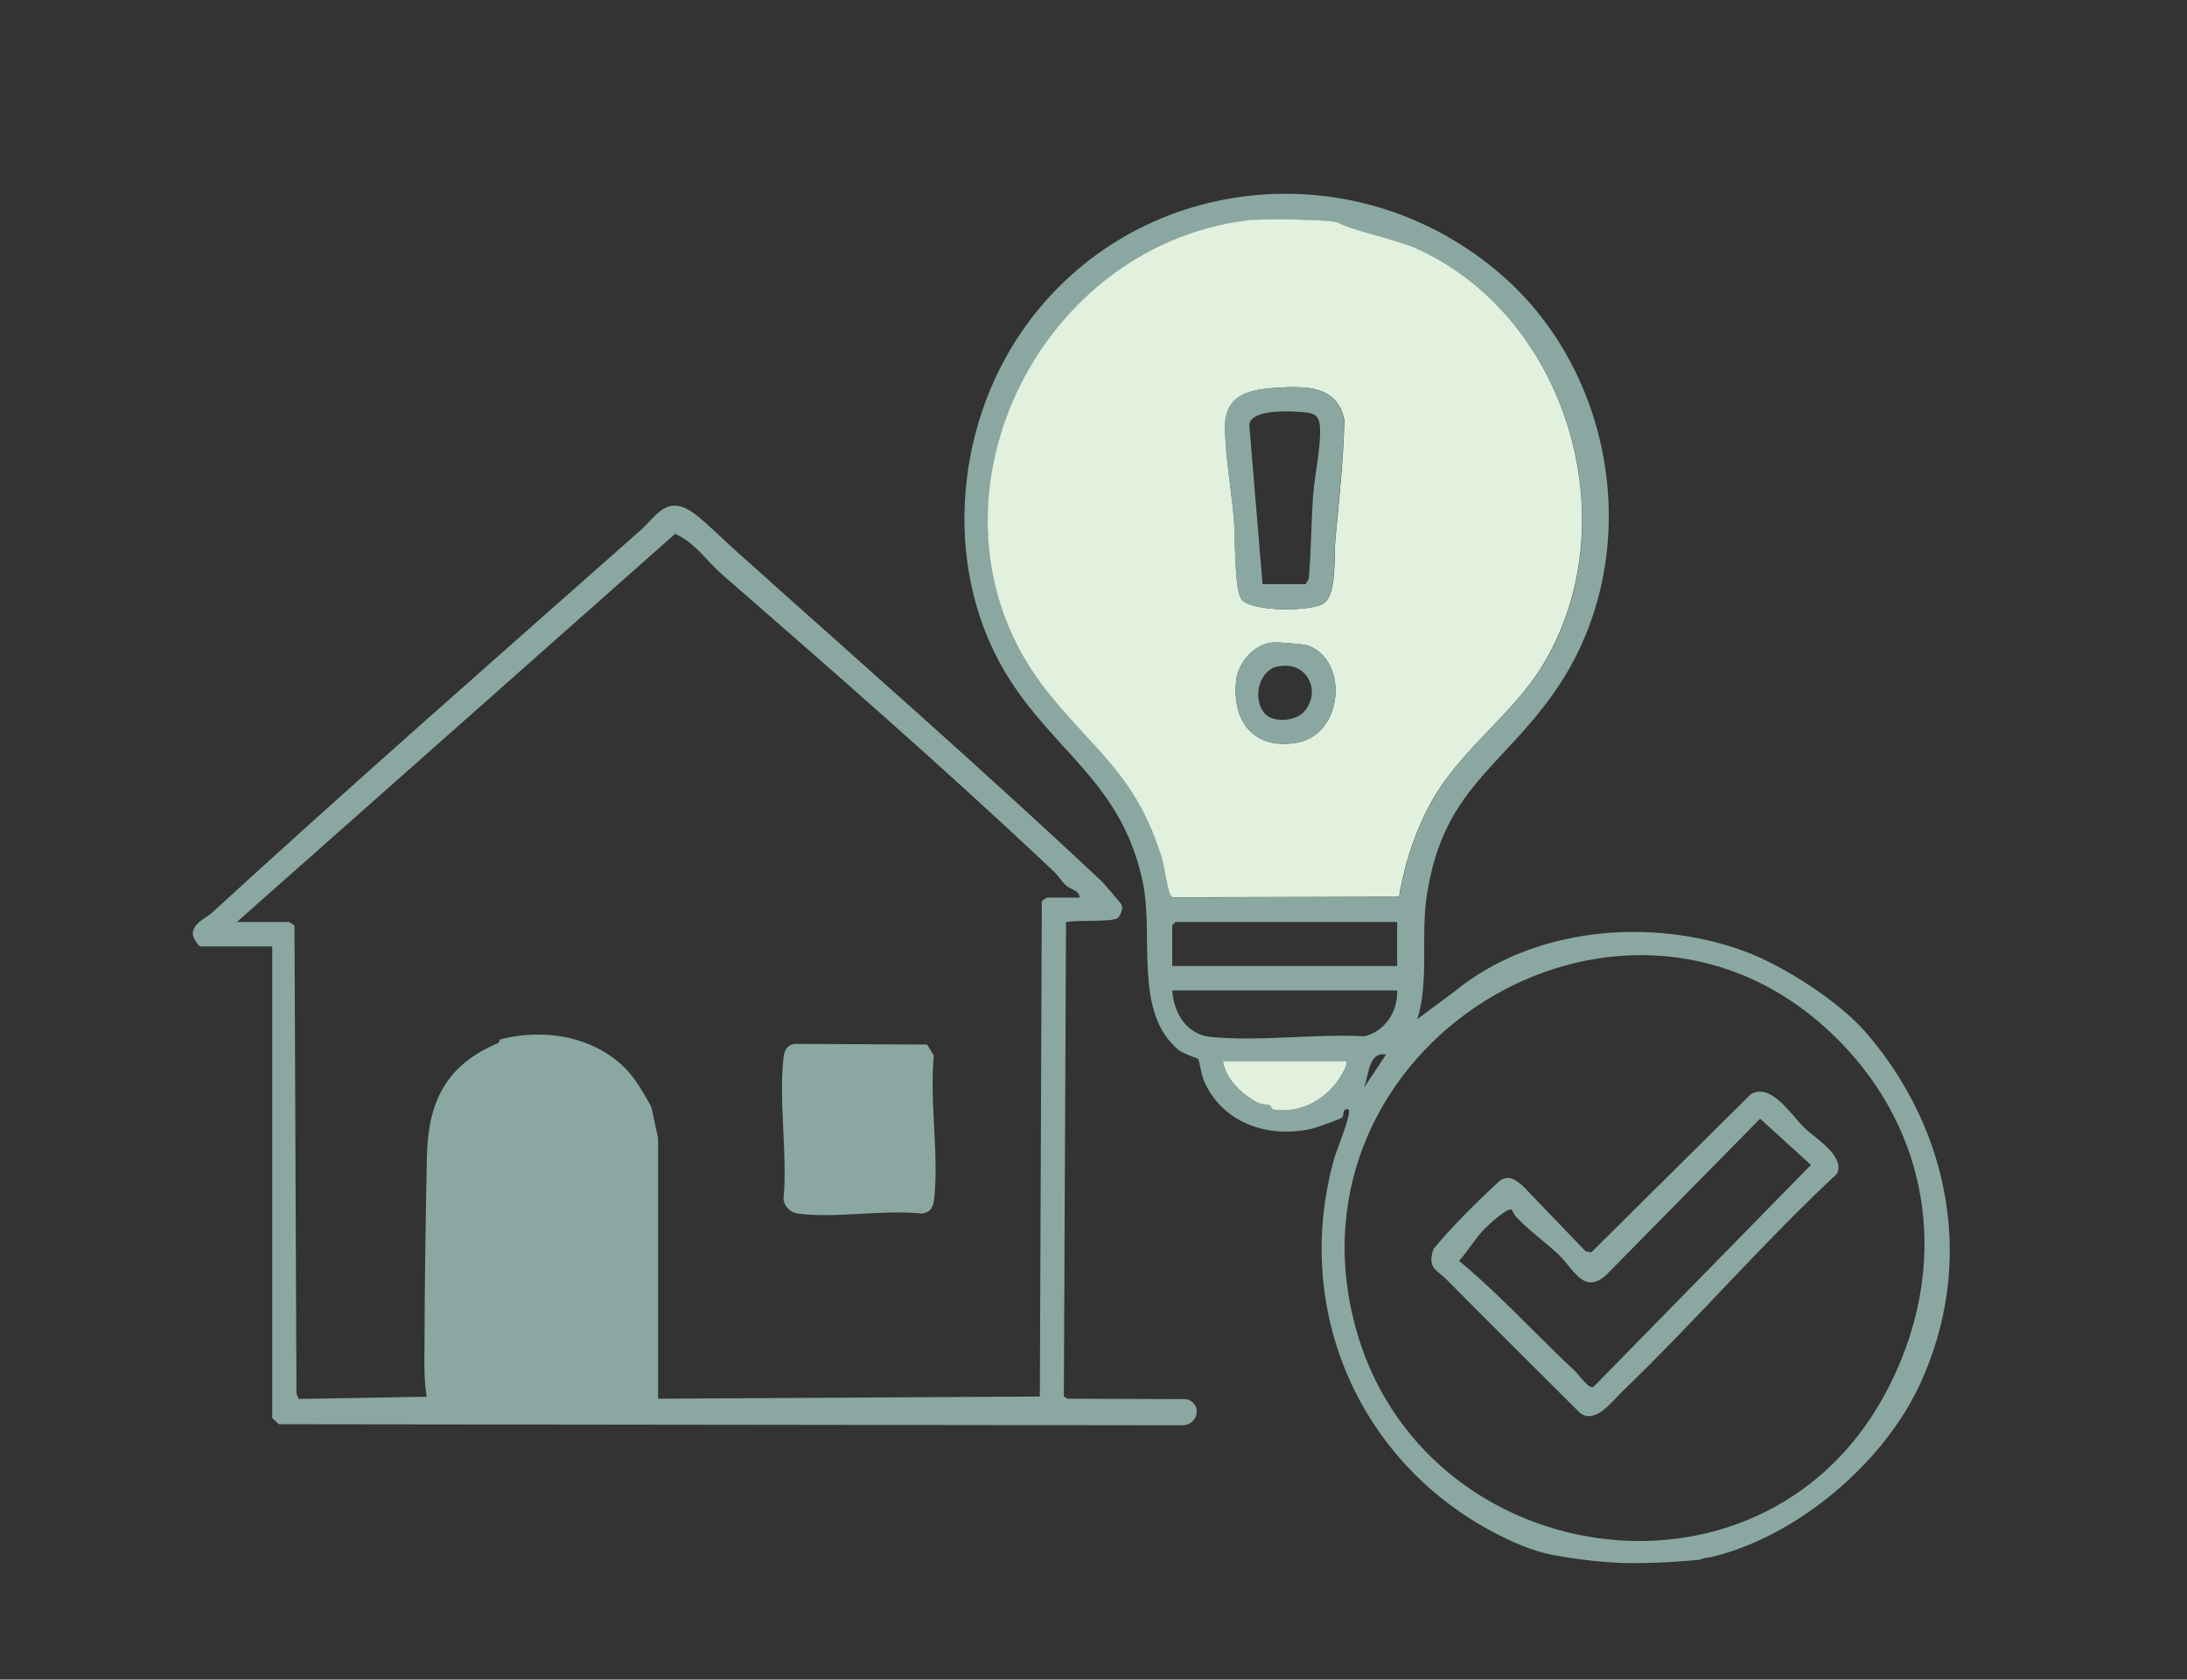
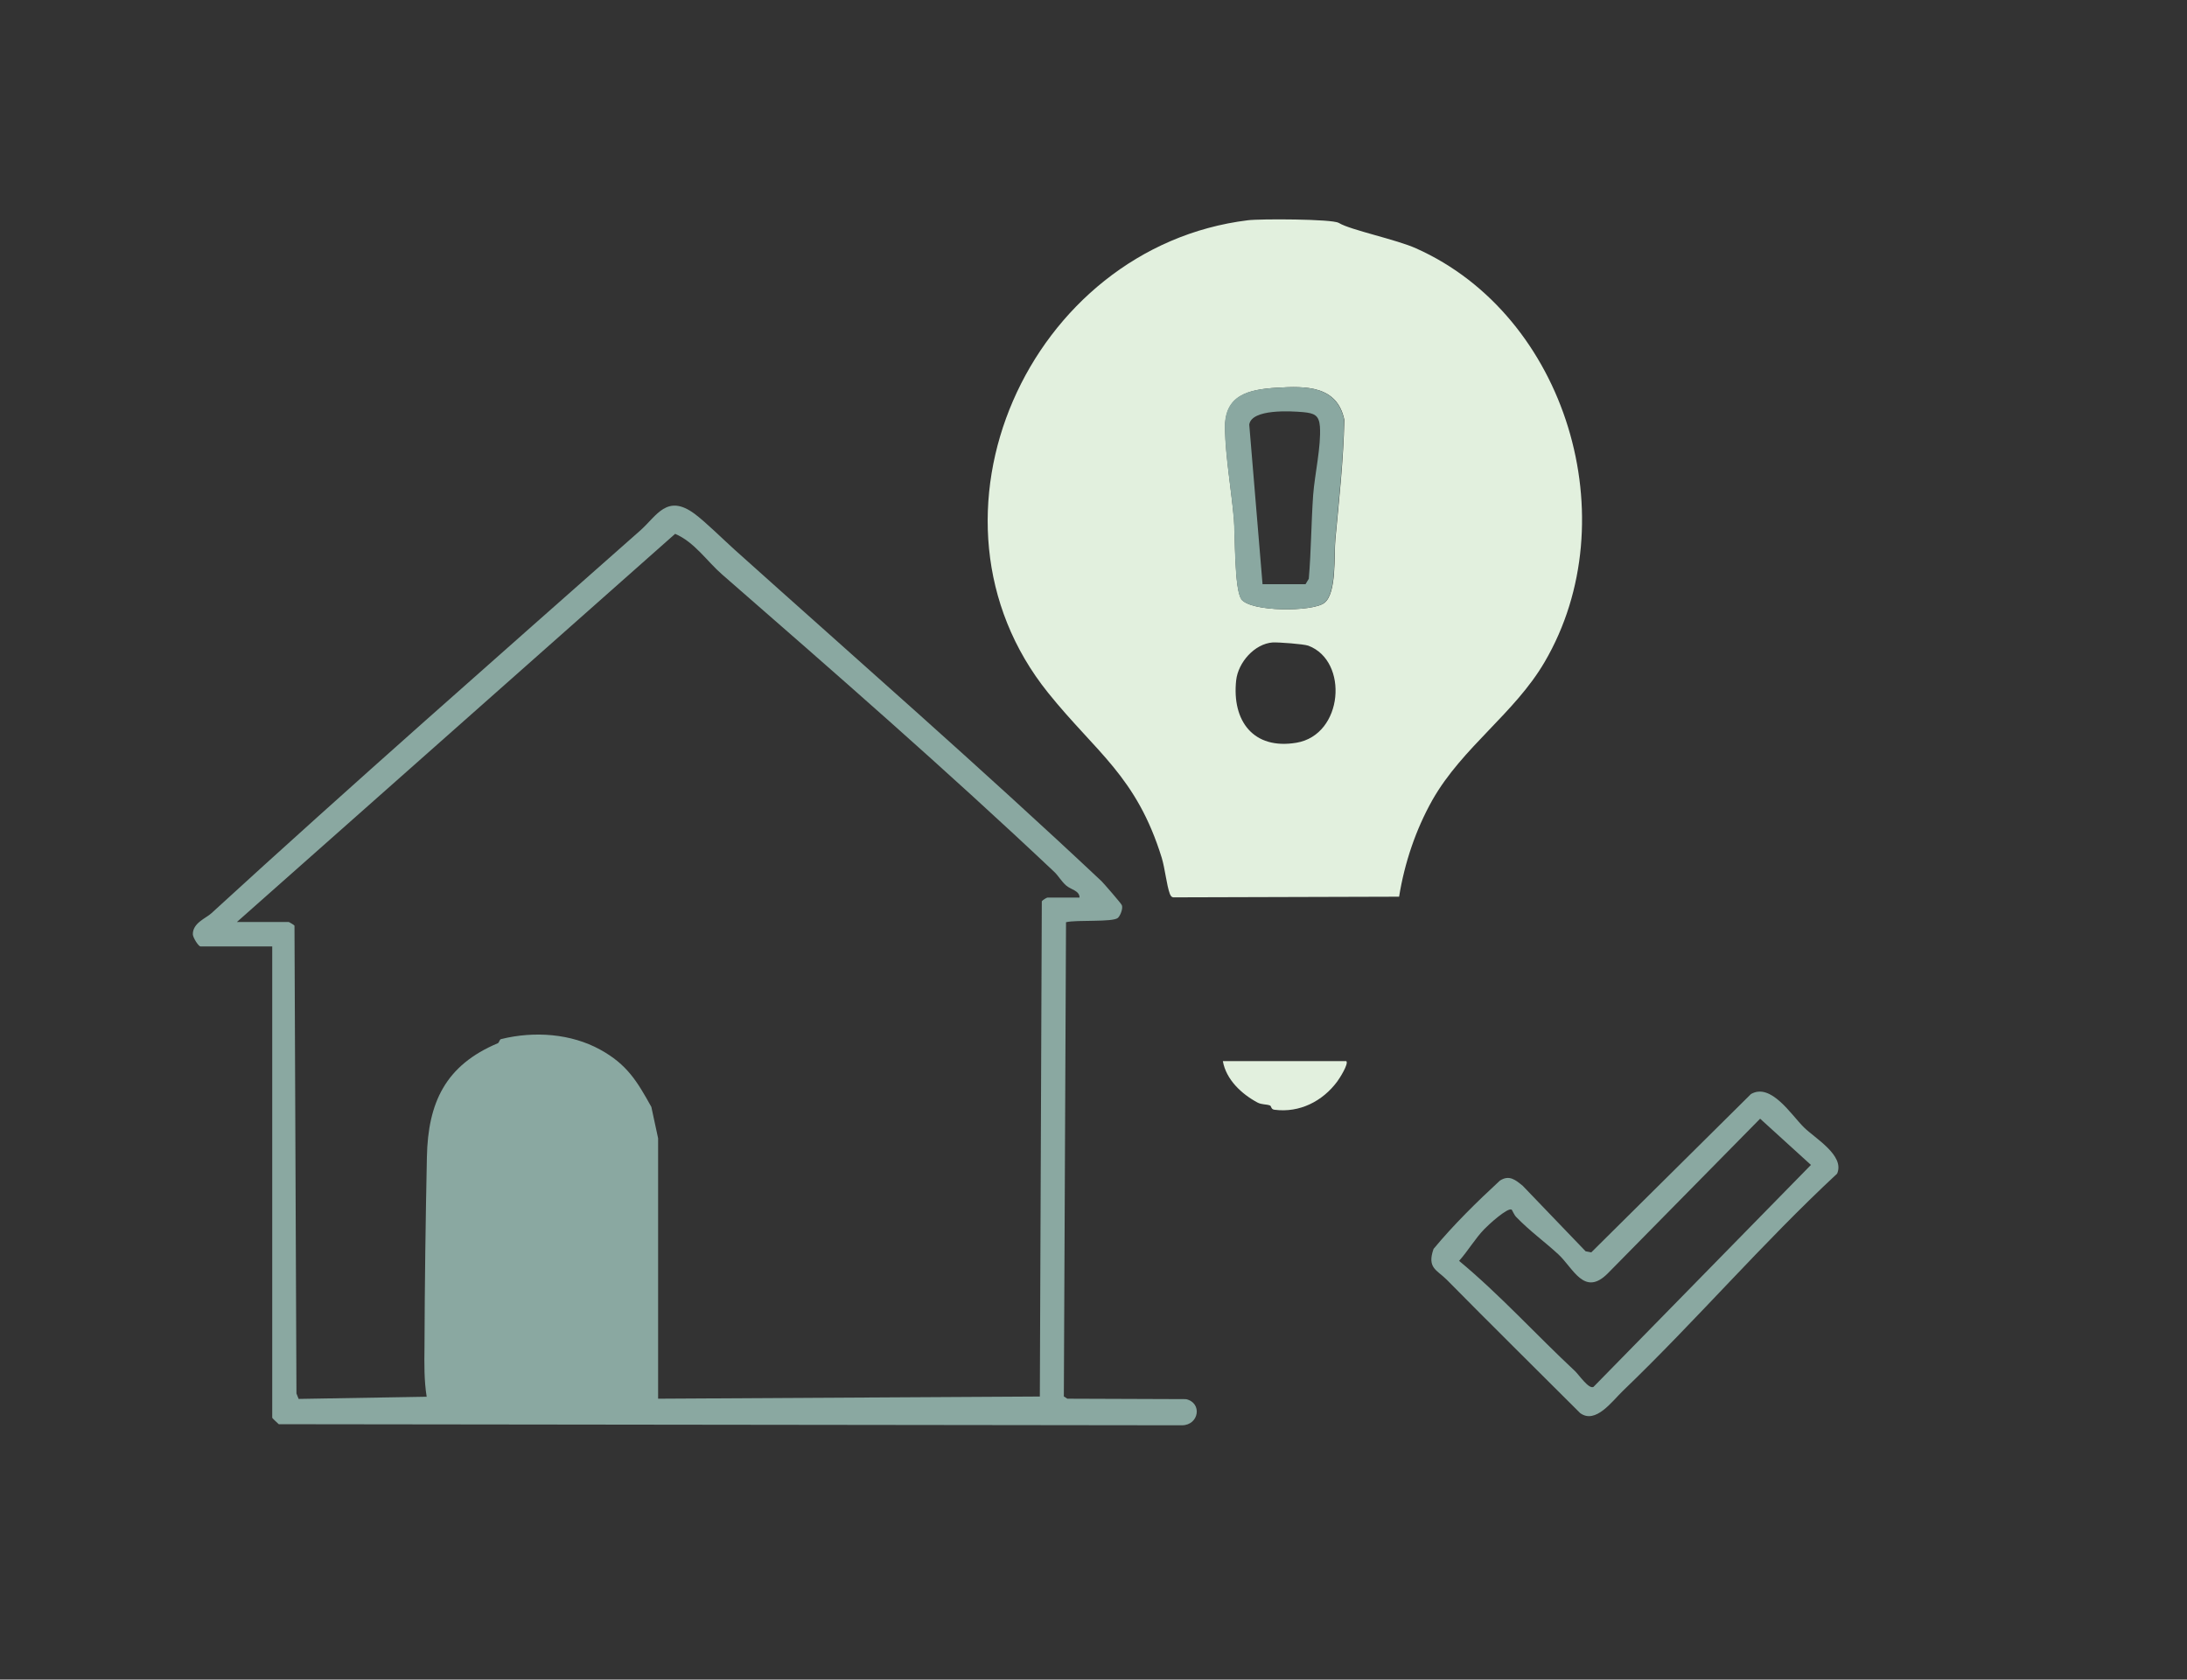
<svg xmlns="http://www.w3.org/2000/svg" id="Layer_2" data-name="Layer 2" viewBox="0 0 100.26 77.02">
  <rect x="0" y="0" width="100.26" height="77.02" fill="#333333" stroke="none" />
  <defs>
    <style>
      .cls-1 {
        fill: #8aa8a1;
      }

      .cls-1, .cls-2, .cls-3 {
        stroke-width: 0px;
      }

      .cls-2 {
        fill: none;
      }

      .cls-3 {
        fill: #e2f0de;
      }
    </style>
  </defs>
  <g id="Layer_1-2" data-name="Layer 1">
    <g>
-       <path class="cls-1" d="M74.71,71.68c-1.6-.01-3.38-.35-3.38-.35-1.05-.17-2.11-.66-3.04-1.16-6.12-3.34-9.03-10.29-7.12-17.06.1-.34.8-2.05.66-2.23-.32-.1-.19.29-.32.38-.11.07-1.18.46-1.37.5-2.01.46-4.16-.27-4.97-2.26-.09-.22-.2-.88-.23-.93-.03-.04-.7-.25-.91-.42-2.08-1.73-1.12-5.22-1.64-7.7-.94-4.44-3.85-5.82-6.06-9.22-3.13-4.82-2.67-11.5.59-16.14,5.06-7.2,15.27-8.28,21.93-2.47,5.35,4.66,6.59,13.2,2.38,19.16-2.46,3.49-5.11,4.46-5.83,9.35-.27,1.86.12,3.79-.42,5.6l1.71-1.27c3.57-2.93,8.97-3.42,13.28-1.84,1.8.66,4.38,2.33,5.6,3.76,3.84,4.47,5.01,10.55,2.45,16.09-1.66,3.61-5.61,6.96-9.48,7.91-.1.03-.2.04-.3.05-.07,0-.3.1-.37.1,0,0-1.53.16-3.14.15M61.39,10.23c-.31-.19-3.61-.19-4.16-.12-10.04,1.23-15.64,13.62-9.17,21.67,2.2,2.74,4.05,3.82,5.21,7.57.16.5.22,1.24.37,1.65.03.08.05.14.15.16l10.36-.03c.25-1.55.75-3.07,1.53-4.44,1.37-2.43,3.75-3.96,5.14-6.32,3.82-6.52,1.01-15.9-5.89-18.97-.92-.41-3-.84-3.53-1.16M64.05,42.28h-10.16l-.15.15v1.87h10.31v-2.02ZM83.73,47.17c-9.6-8.75-25.03.86-21.6,13.65,2.99,11.18,18.48,13.63,24.22,3.23,3.2-5.81,2.29-12.4-2.62-16.88M64.05,45.42h-10.31c.07,1.04.66,2.02,1.76,2.13,2.21.22,4.81-.15,7.06-.03.94-.23,1.53-1.15,1.49-2.1M63.54,48.36c-.81-.15-.78.94-1.01,1.52l1.01-1.52ZM61.72,48.66h-5.66c.15.85.86,1.51,1.59,1.9.19.1.39.07.56.13.09.03.05.18.22.2,1.15.15,2.2-.39,2.87-1.29.1-.13.55-.82.42-.94" />
      <path class="cls-1" d="M48.78,64.04l.15.1,5.44.02c.76.17.6,1.19-.18,1.2l-41.41-.05c-.06-.06-.3-.27-.3-.3v-21.61h-3.29c-.09,0-.35-.41-.35-.56,0-.52.6-.73.85-.96,6.46-5.92,13.08-11.73,19.67-17.56.75-.67,1.22-1.69,2.48-.76.5.37,1.34,1.2,1.84,1.65,5.57,5,11.3,10.01,16.82,15.2.1.1.91,1.03.93,1.1.06.15-.07.48-.18.58-.23.21-1.9.08-2.38.2l-.1,21.76ZM47.67,64.04l.09-22.71c.03-.05.22-.17.26-.17h1.47c0-.32-.39-.36-.61-.55-.22-.19-.37-.46-.54-.62-5-4.72-10.09-9.16-15.24-13.65-.69-.6-1.26-1.48-2.15-1.86l-20.09,17.8h2.38s.23.12.26.17l.09,21.45.1.25,5.87-.1c-.12-.75-.11-1.51-.1-2.28.01-2.85.05-5.81.11-8.71.05-2.5.85-4.21,3.25-5.22.07-.03.07-.17.15-.19,1.53-.38,3.21-.25,4.54.48,1.24.68,1.7,1.46,2.35,2.63l.31,1.44v11.94s17.49-.1,17.49-.1Z" />
      <path class="cls-3" d="M61.39,10.23c.53.32,2.62.75,3.53,1.16,6.9,3.08,9.71,12.45,5.89,18.97-1.38,2.36-3.76,3.9-5.14,6.32-.77,1.37-1.28,2.89-1.53,4.44l-10.36.03c-.09-.02-.11-.08-.15-.16-.15-.41-.22-1.15-.37-1.65-1.16-3.75-3.01-4.83-5.21-7.57-6.47-8.05-.87-20.44,9.16-21.67.55-.07,3.85-.06,4.16.12M56.9,27.47c.43.6,3.27.59,3.81.18.58-.44.44-2.21.51-2.93.17-1.82.37-3.63.41-5.47-.33-1.57-1.76-1.55-3.09-1.47-1.3.08-2.4.33-2.38,1.87.03,1.37.29,2.79.41,4.16.06.67.01,3.22.34,3.66M58.35,29.46c-.84.06-1.59.92-1.68,1.74-.2,1.86.79,3.19,2.76,2.86,2.16-.36,2.41-3.75.55-4.45-.22-.08-1.37-.16-1.63-.15" />
      <path class="cls-3" d="M61.72,48.66c.12.12-.32.81-.42.94-.67.9-1.72,1.44-2.87,1.29-.18-.02-.13-.17-.22-.2-.17-.06-.37-.03-.56-.13-.73-.39-1.44-1.05-1.59-1.9h5.66Z" />
      <path class="cls-1" d="M56.9,27.47c-.32-.44-.28-2.99-.34-3.66-.11-1.37-.38-2.79-.41-4.16-.03-1.55,1.07-1.79,2.38-1.87,1.33-.08,2.76-.1,3.09,1.47-.04,1.84-.24,3.65-.41,5.47-.07.72.07,2.49-.51,2.93-.54.41-3.38.42-3.81-.18M57.88,26.79h1.97l.15-.25c.11-1.28.11-2.57.2-3.84.07-.94.37-2.23.31-3.14-.04-.53-.27-.61-.76-.66-.56-.05-2.37-.16-2.48.57l.61,7.33Z" />
-       <path class="cls-1" d="M58.35,29.46c.26-.02,1.41.06,1.63.15,1.86.7,1.61,4.09-.55,4.45-1.96.33-2.96-1-2.76-2.86.09-.82.84-1.68,1.68-1.74M58.56,30.56c-.86.2-1.16,1.49-.58,2.16.38.44,1.43.36,1.82-.1.81-.96.08-2.36-1.24-2.05" />
      <path class="cls-1" d="M74.4,63.78c-.5.48-1.25,1.54-1.96,1.02-2.04-2.04-4.1-4.07-6.12-6.12-.45-.45-.91-.53-.6-1.41.93-1.12,1.98-2.15,3.04-3.13.43-.28.72-.03,1.05.24l2.88,3,.26.05,7.32-7.26c.92-.53,1.85.96,2.43,1.53.52.51,1.88,1.29,1.52,2.12-3.41,3.17-6.46,6.73-9.82,9.96M72.2,62.87c.19.18.63.84.85.73l9.97-10.18-2.33-2.12-6.98,7.09c-1.08,1.09-1.58-.23-2.27-.87-.64-.59-1.29-1.05-1.93-1.71-.1-.1-.19-.33-.21-.34-.19-.11-1.08.71-1.25.89-.42.43-.75,1-1.16,1.46,1.88,1.56,3.53,3.39,5.32,5.06" />
-       <path class="cls-1" d="M36.41,47.87l6.09.03.31.5c-.21,2.08.26,4.67,0,6.69-.04.32-.22.53-.56.56-1.76-.19-3.97.23-5.67,0-.33-.04-.63-.32-.66-.66.19-2.05-.23-4.49,0-6.49.04-.33.14-.55.48-.63" />
-       <rect class="cls-2" x="9" y="8" width="80.36" height="65.39" />
      <rect class="cls-2" width="100.26" height="77.02" />
    </g>
  </g>
</svg>